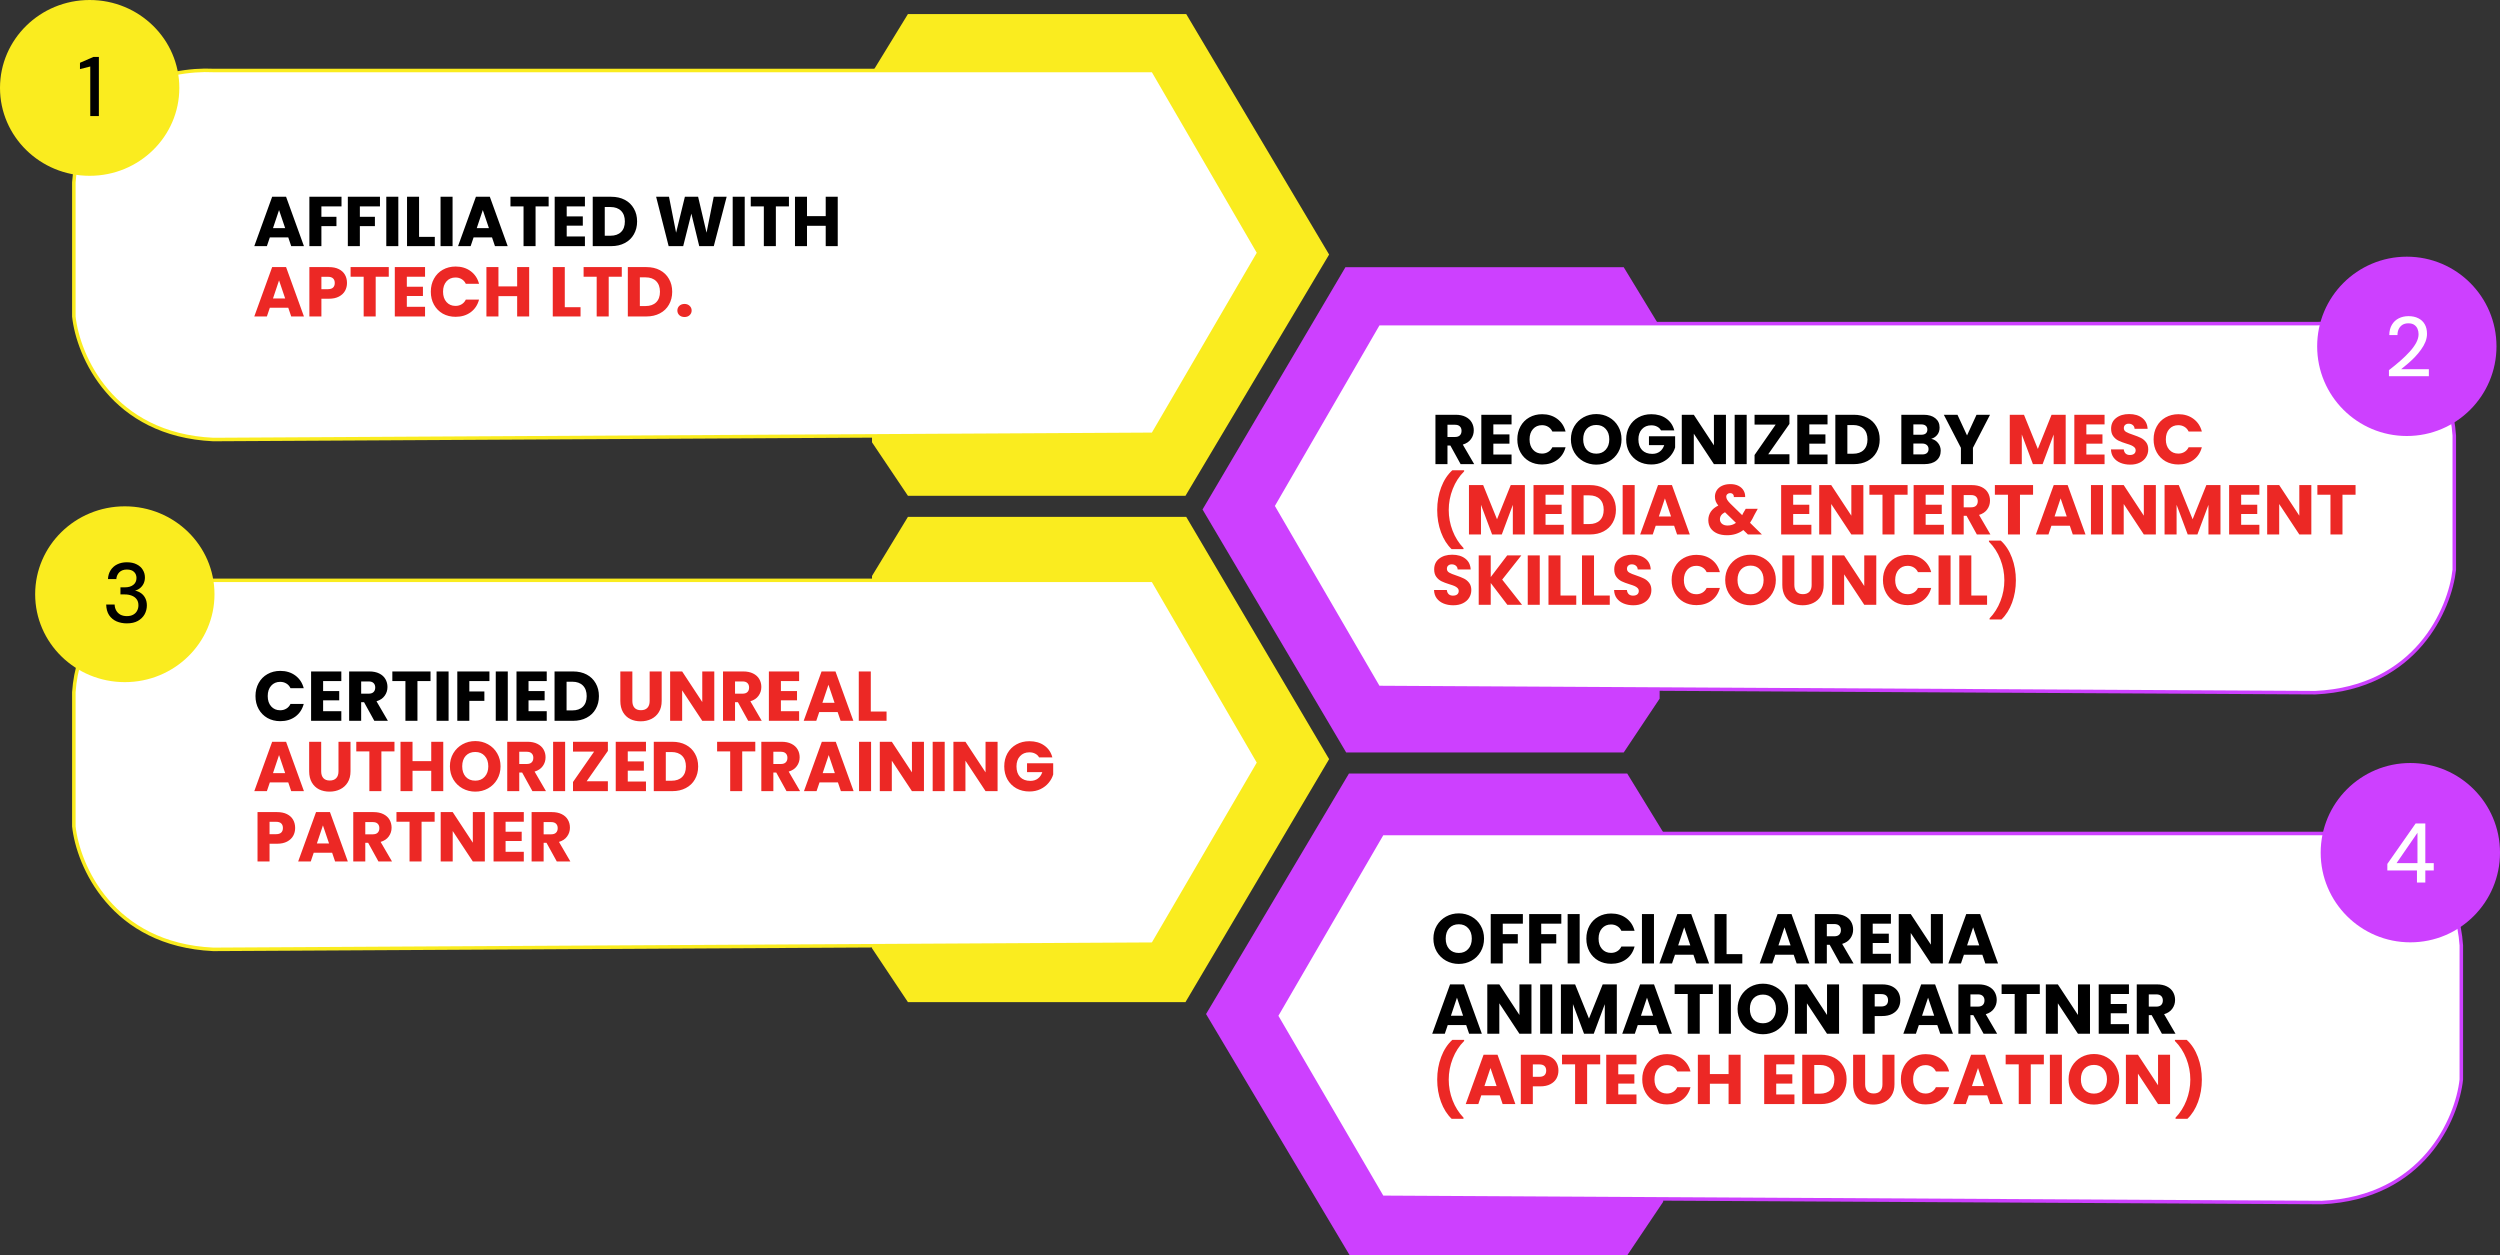
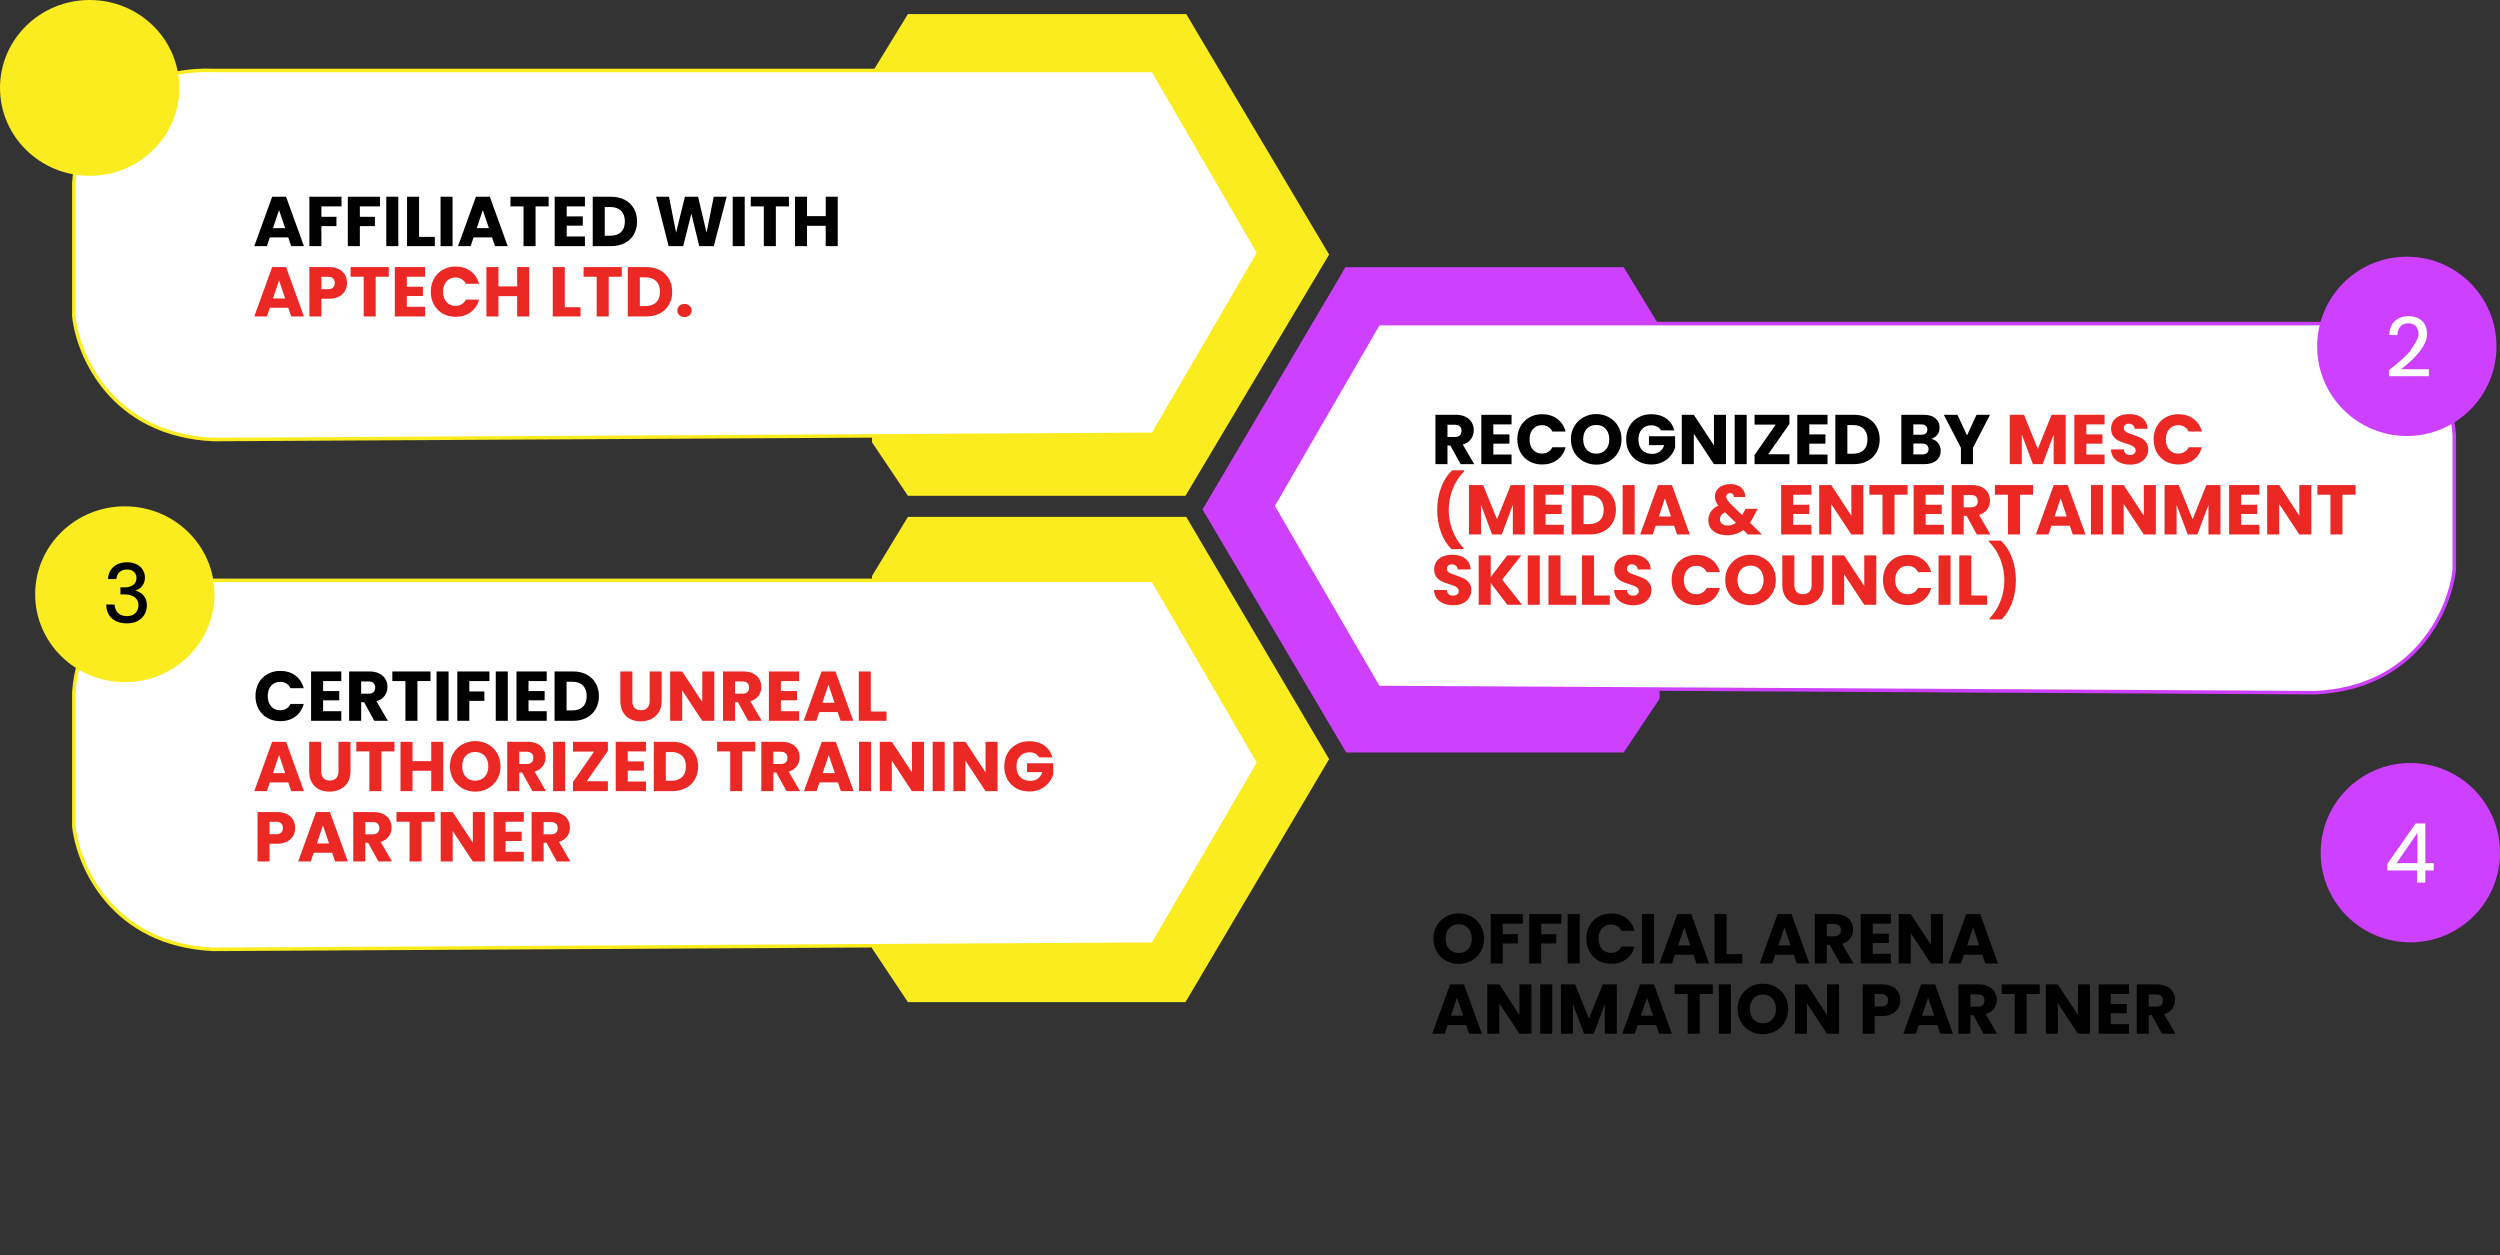
<svg xmlns="http://www.w3.org/2000/svg" width="711" height="357" viewBox="0 0 711 357" fill="none">
  <rect x="0" y="0" width="711" height="357" fill="#333333" stroke="none" />
  <path d="M461.787 76L472 92.798V198.69L461.787 214H382.851L342 144.894L382.638 76H461.787Z" fill="#CD40FF" />
  <path d="M392.026 92.047L362 143.891L392.026 195.525L658.458 197C687.216 195.651 696.802 173.115 698 162.016V123.87C696.139 96.894 670.863 91.415 658.458 92.047H392.026Z" fill="white" stroke="#CD40FF" />
  <circle cx="684.5" cy="98.5" r="25.5" fill="#CD40FF" />
-   <path d="M462.787 220L473 236.676V341.801L462.787 357H383.851L343 288.394L383.638 220H462.787Z" fill="#CD40FF" />
-   <path d="M393.116 237.047L363 288.891L393.116 340.525L660.34 342C689.184 340.651 698.798 318.115 700 307.016V268.87C698.134 241.894 672.783 236.415 660.34 237.047H393.116Z" fill="white" stroke="#CD40FF" />
  <circle cx="685.5" cy="242.5" r="25.5" fill="#CD40FF" />
  <path d="M258.213 4L248 20.676V125.801L258.213 141H337.149L378 72.394L337.362 4H258.213Z" fill="#FAEC1F" />
  <path d="M327.884 20.047L358 71.891L327.884 123.525L60.66 125C31.816 123.651 22.202 101.115 21 90.016V51.87C22.866 24.894 48.217 19.415 60.66 20.047H327.884Z" fill="white" stroke="#FAEC1F" />
  <ellipse cx="25.5" cy="25" rx="25.5" ry="25" transform="matrix(-1 0 0 1 51 0)" fill="#FAEC1F" />
  <path d="M258.213 147L248 163.798V269.69L258.213 285H337.149L378 215.894L337.362 147H258.213Z" fill="#FAEC1F" />
  <path d="M327.884 165.047L358 216.891L327.884 268.525L60.66 270C31.816 268.651 22.202 246.115 21 235.016V196.87C22.866 169.894 48.217 164.415 60.66 165.047H327.884Z" fill="white" stroke="#FAEC1F" />
  <ellipse cx="25.5" cy="25" rx="25.5" ry="25" transform="matrix(-1 0 0 1 61 144)" fill="#FAEC1F" />
-   <path d="M25.672 33V18.912L22.744 19.656V17.856L26.56 16.2H28.12V33H25.672Z" fill="black" />
  <path d="M36.08 177.288C35.008 177.288 34.024 177.096 33.128 176.712C32.248 176.312 31.544 175.72 31.016 174.936C30.504 174.136 30.232 173.136 30.2 171.936H32.6C32.616 172.544 32.76 173.096 33.032 173.592C33.304 174.088 33.696 174.488 34.208 174.792C34.736 175.08 35.36 175.224 36.08 175.224C36.8 175.224 37.4 175.088 37.88 174.816C38.376 174.544 38.744 174.176 38.984 173.712C39.24 173.248 39.368 172.728 39.368 172.152C39.368 171.432 39.192 170.848 38.84 170.4C38.504 169.952 38.04 169.616 37.448 169.392C36.872 169.168 36.224 169.056 35.504 169.056H34.256V167.04H35.504C36.512 167.04 37.312 166.808 37.904 166.344C38.512 165.88 38.816 165.224 38.816 164.376C38.816 163.672 38.584 163.096 38.12 162.648C37.656 162.2 36.976 161.976 36.08 161.976C35.184 161.976 34.472 162.232 33.944 162.744C33.432 163.256 33.144 163.904 33.08 164.688H30.704C30.752 163.744 31 162.912 31.448 162.192C31.912 161.456 32.536 160.896 33.32 160.512C34.12 160.112 35.04 159.912 36.08 159.912C37.2 159.912 38.136 160.112 38.888 160.512C39.656 160.896 40.232 161.416 40.616 162.072C41.016 162.728 41.216 163.448 41.216 164.232C41.216 164.824 41.104 165.376 40.88 165.888C40.656 166.384 40.336 166.816 39.92 167.184C39.504 167.552 39 167.816 38.408 167.976C39.048 168.104 39.624 168.352 40.136 168.72C40.648 169.088 41.048 169.568 41.336 170.16C41.624 170.736 41.768 171.408 41.768 172.176C41.768 173.088 41.552 173.936 41.12 174.72C40.688 175.488 40.048 176.112 39.2 176.592C38.368 177.056 37.328 177.288 36.08 177.288Z" fill="black" />
-   <path d="M679.416 107V105.272C680.536 104.408 681.6 103.536 682.608 102.656C683.616 101.776 684.512 100.904 685.296 100.04C686.096 99.16 686.72 98.304 687.168 97.472C687.616 96.624 687.84 95.816 687.84 95.048C687.84 94.504 687.744 94 687.552 93.536C687.36 93.072 687.056 92.696 686.64 92.408C686.224 92.104 685.656 91.952 684.936 91.952C684.248 91.952 683.672 92.104 683.208 92.408C682.76 92.712 682.416 93.12 682.176 93.632C681.952 94.128 681.84 94.68 681.84 95.288H679.512C679.528 94.136 679.776 93.16 680.256 92.36C680.736 91.56 681.384 90.952 682.2 90.536C683.032 90.12 683.96 89.912 684.984 89.912C686.056 89.912 686.984 90.112 687.768 90.512C688.552 90.896 689.16 91.464 689.592 92.216C690.024 92.952 690.24 93.856 690.24 94.928C690.24 95.696 690.088 96.464 689.784 97.232C689.48 97.984 689.064 98.72 688.536 99.44C688.024 100.16 687.448 100.856 686.808 101.528C686.168 102.184 685.504 102.808 684.816 103.4C684.144 103.992 683.496 104.528 682.872 105.008H690.768V107H679.416Z" fill="white" />
+   <path d="M679.416 107V105.272C680.536 104.408 681.6 103.536 682.608 102.656C683.616 101.776 684.512 100.904 685.296 100.04C687.616 96.624 687.84 95.816 687.84 95.048C687.84 94.504 687.744 94 687.552 93.536C687.36 93.072 687.056 92.696 686.64 92.408C686.224 92.104 685.656 91.952 684.936 91.952C684.248 91.952 683.672 92.104 683.208 92.408C682.76 92.712 682.416 93.12 682.176 93.632C681.952 94.128 681.84 94.68 681.84 95.288H679.512C679.528 94.136 679.776 93.16 680.256 92.36C680.736 91.56 681.384 90.952 682.2 90.536C683.032 90.12 683.96 89.912 684.984 89.912C686.056 89.912 686.984 90.112 687.768 90.512C688.552 90.896 689.16 91.464 689.592 92.216C690.024 92.952 690.24 93.856 690.24 94.928C690.24 95.696 690.088 96.464 689.784 97.232C689.48 97.984 689.064 98.72 688.536 99.44C688.024 100.16 687.448 100.856 686.808 101.528C686.168 102.184 685.504 102.808 684.816 103.4C684.144 103.992 683.496 104.528 682.872 105.008H690.768V107H679.416Z" fill="white" />
  <path d="M687.384 251V247.568H678.96V245.696L687 234.2H689.76V245.48H692.16V247.568H689.76V251H687.384ZM681.576 245.48H687.528V236.84L681.576 245.48Z" fill="white" />
  <path d="M81.98 67.52H76.74L75.9 70H72.32L77.4 55.96H81.36L86.44 70H82.82L81.98 67.52ZM81.1 64.88L79.36 59.74L77.64 64.88H81.1ZM97.126 55.96V58.7H91.406V61.66H95.686V64.32H91.406V70H87.986V55.96H97.126ZM108.064 55.96V58.7H102.344V61.66H106.624V64.32H102.344V70H98.924V55.96H108.064ZM113.281 55.96V70H109.861V55.96H113.281ZM119.18 67.36H123.66V70H115.76V55.96H119.18V67.36ZM128.711 55.96V70H125.291V55.96H128.711ZM139.929 67.52H134.689L133.849 70H130.269L135.349 55.96H139.309L144.389 70H140.769L139.929 67.52ZM139.049 64.88L137.309 59.74L135.589 64.88H139.049ZM156.035 55.96V58.7H152.315V70H148.895V58.7H145.175V55.96H156.035ZM161.172 58.7V61.54H165.752V64.18H161.172V67.26H166.352V70H157.752V55.96H166.352V58.7H161.172ZM173.832 55.96C175.312 55.96 176.605 56.253 177.712 56.84C178.819 57.427 179.672 58.253 180.272 59.32C180.885 60.373 181.192 61.593 181.192 62.98C181.192 64.353 180.885 65.573 180.272 66.64C179.672 67.707 178.812 68.533 177.692 69.12C176.585 69.707 175.299 70 173.832 70H168.572V55.96H173.832ZM173.612 67.04C174.905 67.04 175.912 66.687 176.632 65.98C177.352 65.273 177.712 64.273 177.712 62.98C177.712 61.687 177.352 60.68 176.632 59.96C175.912 59.24 174.905 58.88 173.612 58.88H171.992V67.04H173.612ZM206.662 55.96L203.002 70H198.862L196.622 60.76L194.302 70H190.162L186.602 55.96H190.262L192.282 66.18L194.782 55.96H198.542L200.942 66.18L202.982 55.96H206.662ZM211.797 55.96V70H208.377V55.96H211.797ZM224.375 55.96V58.7H220.655V70H217.235V58.7H213.515V55.96H224.375ZM238.252 55.96V70H234.832V64.22H229.512V70H226.092V55.96H229.512V61.46H234.832V55.96H238.252Z" fill="black" />
  <path d="M81.98 87.52H76.74L75.9 90H72.32L77.4 75.96H81.36L86.44 90H82.82L81.98 87.52ZM81.1 84.88L79.36 79.74L77.64 84.88H81.1ZM98.686 80.48C98.686 81.293 98.499 82.04 98.126 82.72C97.753 83.387 97.179 83.927 96.406 84.34C95.633 84.753 94.673 84.96 93.526 84.96H91.406V90H87.986V75.96H93.526C94.646 75.96 95.593 76.153 96.366 76.54C97.139 76.927 97.719 77.46 98.106 78.14C98.493 78.82 98.686 79.6 98.686 80.48ZM93.266 82.24C93.919 82.24 94.406 82.087 94.726 81.78C95.046 81.473 95.206 81.04 95.206 80.48C95.206 79.92 95.046 79.487 94.726 79.18C94.406 78.873 93.919 78.72 93.266 78.72H91.406V82.24H93.266ZM110.567 75.96V78.7H106.847V90H103.427V78.7H99.707V75.96H110.567ZM115.703 78.7V81.54H120.283V84.18H115.703V87.26H120.883V90H112.283V75.96H120.883V78.7H115.703ZM122.523 82.96C122.523 81.573 122.823 80.34 123.423 79.26C124.023 78.167 124.857 77.32 125.923 76.72C127.003 76.107 128.223 75.8 129.583 75.8C131.25 75.8 132.677 76.24 133.863 77.12C135.05 78 135.843 79.2 136.243 80.72H132.483C132.203 80.133 131.803 79.687 131.283 79.38C130.777 79.073 130.197 78.92 129.543 78.92C128.49 78.92 127.637 79.287 126.983 80.02C126.33 80.753 126.003 81.733 126.003 82.96C126.003 84.187 126.33 85.167 126.983 85.9C127.637 86.633 128.49 87 129.543 87C130.197 87 130.777 86.847 131.283 86.54C131.803 86.233 132.203 85.787 132.483 85.2H136.243C135.843 86.72 135.05 87.92 133.863 88.8C132.677 89.667 131.25 90.1 129.583 90.1C128.223 90.1 127.003 89.8 125.923 89.2C124.857 88.587 124.023 87.74 123.423 86.66C122.823 85.58 122.523 84.347 122.523 82.96ZM150.498 75.96V90H147.078V84.22H141.758V90H138.338V75.96H141.758V81.46H147.078V75.96H150.498ZM160.625 87.36H165.105V90H157.205V75.96H160.625V87.36ZM176.836 75.96V78.7H173.116V90H169.696V78.7H165.976V75.96H176.836ZM183.813 75.96C185.293 75.96 186.586 76.253 187.693 76.84C188.799 77.427 189.653 78.253 190.253 79.32C190.866 80.373 191.173 81.593 191.173 82.98C191.173 84.353 190.866 85.573 190.253 86.64C189.653 87.707 188.793 88.533 187.673 89.12C186.566 89.707 185.279 90 183.813 90H178.553V75.96H183.813ZM183.593 87.04C184.886 87.04 185.893 86.687 186.613 85.98C187.333 85.273 187.693 84.273 187.693 82.98C187.693 81.687 187.333 80.68 186.613 79.96C185.893 79.24 184.886 78.88 183.593 78.88H181.973V87.04H183.593ZM194.684 90.16C194.084 90.16 193.59 89.987 193.204 89.64C192.83 89.28 192.644 88.84 192.644 88.32C192.644 87.787 192.83 87.34 193.204 86.98C193.59 86.62 194.084 86.44 194.684 86.44C195.27 86.44 195.75 86.62 196.124 86.98C196.51 87.34 196.704 87.787 196.704 88.32C196.704 88.84 196.51 89.28 196.124 89.64C195.75 89.987 195.27 90.16 194.684 90.16Z" fill="#EC2825" />
  <path d="M415.4 132L412.48 126.7H411.66V132H408.24V117.96H413.98C415.087 117.96 416.027 118.153 416.8 118.54C417.587 118.927 418.173 119.46 418.56 120.14C418.947 120.807 419.14 121.553 419.14 122.38C419.14 123.313 418.873 124.147 418.34 124.88C417.82 125.613 417.047 126.133 416.02 126.44L419.26 132H415.4ZM411.66 124.28H413.78C414.407 124.28 414.873 124.127 415.18 123.82C415.5 123.513 415.66 123.08 415.66 122.52C415.66 121.987 415.5 121.567 415.18 121.26C414.873 120.953 414.407 120.8 413.78 120.8H411.66V124.28ZM424.707 120.7V123.54H429.287V126.18H424.707V129.26H429.887V132H421.287V117.96H429.887V120.7H424.707ZM431.527 124.96C431.527 123.573 431.827 122.34 432.427 121.26C433.027 120.167 433.861 119.32 434.927 118.72C436.007 118.107 437.227 117.8 438.587 117.8C440.254 117.8 441.681 118.24 442.867 119.12C444.054 120 444.847 121.2 445.247 122.72H441.487C441.207 122.133 440.807 121.687 440.287 121.38C439.781 121.073 439.201 120.92 438.547 120.92C437.494 120.92 436.641 121.287 435.987 122.02C435.334 122.753 435.007 123.733 435.007 124.96C435.007 126.187 435.334 127.167 435.987 127.9C436.641 128.633 437.494 129 438.547 129C439.201 129 439.781 128.847 440.287 128.54C440.807 128.233 441.207 127.787 441.487 127.2H445.247C444.847 128.72 444.054 129.92 442.867 130.8C441.681 131.667 440.254 132.1 438.587 132.1C437.227 132.1 436.007 131.8 434.927 131.2C433.861 130.587 433.027 129.74 432.427 128.66C431.827 127.58 431.527 126.347 431.527 124.96ZM453.982 132.14C452.662 132.14 451.448 131.833 450.342 131.22C449.248 130.607 448.375 129.753 447.722 128.66C447.082 127.553 446.762 126.313 446.762 124.94C446.762 123.567 447.082 122.333 447.722 121.24C448.375 120.147 449.248 119.293 450.342 118.68C451.448 118.067 452.662 117.76 453.982 117.76C455.302 117.76 456.508 118.067 457.602 118.68C458.708 119.293 459.575 120.147 460.202 121.24C460.842 122.333 461.162 123.567 461.162 124.94C461.162 126.313 460.842 127.553 460.202 128.66C459.562 129.753 458.695 130.607 457.602 131.22C456.508 131.833 455.302 132.14 453.982 132.14ZM453.982 129.02C455.102 129.02 455.995 128.647 456.662 127.9C457.342 127.153 457.682 126.167 457.682 124.94C457.682 123.7 457.342 122.713 456.662 121.98C455.995 121.233 455.102 120.86 453.982 120.86C452.848 120.86 451.942 121.227 451.262 121.96C450.595 122.693 450.262 123.687 450.262 124.94C450.262 126.18 450.595 127.173 451.262 127.92C451.942 128.653 452.848 129.02 453.982 129.02ZM472.384 122.4C472.131 121.933 471.764 121.58 471.284 121.34C470.818 121.087 470.264 120.96 469.624 120.96C468.518 120.96 467.631 121.327 466.964 122.06C466.298 122.78 465.964 123.747 465.964 124.96C465.964 126.253 466.311 127.267 467.004 128C467.711 128.72 468.678 129.08 469.904 129.08C470.744 129.08 471.451 128.867 472.024 128.44C472.611 128.013 473.038 127.4 473.304 126.6H468.964V124.08H476.404V127.26C476.151 128.113 475.718 128.907 475.104 129.64C474.504 130.373 473.738 130.967 472.804 131.42C471.871 131.873 470.818 132.1 469.644 132.1C468.258 132.1 467.018 131.8 465.924 131.2C464.844 130.587 463.998 129.74 463.384 128.66C462.784 127.58 462.484 126.347 462.484 124.96C462.484 123.573 462.784 122.34 463.384 121.26C463.998 120.167 464.844 119.32 465.924 118.72C467.004 118.107 468.238 117.8 469.624 117.8C471.304 117.8 472.718 118.207 473.864 119.02C475.024 119.833 475.791 120.96 476.164 122.4H472.384ZM490.859 132H487.439L481.719 123.34V132H478.299V117.96H481.719L487.439 126.66V117.96H490.859V132ZM496.758 117.96V132H493.338V117.96H496.758ZM502.876 129.2H508.916V132H498.996V129.4L504.996 120.76H498.996V117.96H508.916V120.56L502.876 129.2ZM514.57 120.7V123.54H519.15V126.18H514.57V129.26H519.75V132H511.15V117.96H519.75V120.7H514.57ZM527.23 117.96C528.71 117.96 530.004 118.253 531.11 118.84C532.217 119.427 533.07 120.253 533.67 121.32C534.284 122.373 534.59 123.593 534.59 124.98C534.59 126.353 534.284 127.573 533.67 128.64C533.07 129.707 532.21 130.533 531.09 131.12C529.984 131.707 528.697 132 527.23 132H521.97V117.96H527.23ZM527.01 129.04C528.304 129.04 529.31 128.687 530.03 127.98C530.75 127.273 531.11 126.273 531.11 124.98C531.11 123.687 530.75 122.68 530.03 121.96C529.31 121.24 528.304 120.88 527.01 120.88H525.39V129.04H527.01ZM549.24 124.8C550.053 124.973 550.707 125.38 551.2 126.02C551.693 126.647 551.94 127.367 551.94 128.18C551.94 129.353 551.527 130.287 550.7 130.98C549.887 131.66 548.747 132 547.28 132H540.74V117.96H547.06C548.487 117.96 549.6 118.287 550.4 118.94C551.213 119.593 551.62 120.48 551.62 121.6C551.62 122.427 551.4 123.113 550.96 123.66C550.533 124.207 549.96 124.587 549.24 124.8ZM544.16 123.64H546.4C546.96 123.64 547.387 123.52 547.68 123.28C547.987 123.027 548.14 122.66 548.14 122.18C548.14 121.7 547.987 121.333 547.68 121.08C547.387 120.827 546.96 120.7 546.4 120.7H544.16V123.64ZM546.68 129.24C547.253 129.24 547.693 129.113 548 128.86C548.32 128.593 548.48 128.213 548.48 127.72C548.48 127.227 548.313 126.84 547.98 126.56C547.66 126.28 547.213 126.14 546.64 126.14H544.16V129.24H546.68ZM565.964 117.96L561.104 127.36V132H557.684V127.36L552.824 117.96H556.704L559.424 123.84L562.124 117.96H565.964Z" fill="black" />
  <path d="M587.48 117.96V132H584.06V123.58L580.92 132H578.16L575 123.56V132H571.58V117.96H575.62L579.56 127.68L583.46 117.96H587.48ZM593.359 120.7V123.54H597.939V126.18H593.359V129.26H598.539V132H589.939V117.96H598.539V120.7H593.359ZM605.84 132.14C604.813 132.14 603.893 131.973 603.08 131.64C602.266 131.307 601.613 130.813 601.12 130.16C600.64 129.507 600.386 128.72 600.36 127.8H604C604.053 128.32 604.233 128.72 604.54 129C604.846 129.267 605.246 129.4 605.74 129.4C606.246 129.4 606.646 129.287 606.94 129.06C607.233 128.82 607.38 128.493 607.38 128.08C607.38 127.733 607.26 127.447 607.02 127.22C606.793 126.993 606.506 126.807 606.16 126.66C605.826 126.513 605.346 126.347 604.72 126.16C603.813 125.88 603.073 125.6 602.5 125.32C601.926 125.04 601.433 124.627 601.02 124.08C600.606 123.533 600.4 122.82 600.4 121.94C600.4 120.633 600.873 119.613 601.82 118.88C602.766 118.133 604 117.76 605.52 117.76C607.066 117.76 608.313 118.133 609.26 118.88C610.206 119.613 610.713 120.64 610.78 121.96H607.08C607.053 121.507 606.886 121.153 606.58 120.9C606.273 120.633 605.88 120.5 605.4 120.5C604.986 120.5 604.653 120.613 604.4 120.84C604.146 121.053 604.02 121.367 604.02 121.78C604.02 122.233 604.233 122.587 604.66 122.84C605.086 123.093 605.753 123.367 606.66 123.66C607.566 123.967 608.3 124.26 608.86 124.54C609.433 124.82 609.926 125.227 610.34 125.76C610.753 126.293 610.96 126.98 610.96 127.82C610.96 128.62 610.753 129.347 610.34 130C609.94 130.653 609.353 131.173 608.58 131.56C607.806 131.947 606.893 132.14 605.84 132.14ZM612.484 124.96C612.484 123.573 612.784 122.34 613.384 121.26C613.984 120.167 614.818 119.32 615.884 118.72C616.964 118.107 618.184 117.8 619.544 117.8C621.211 117.8 622.638 118.24 623.824 119.12C625.011 120 625.804 121.2 626.204 122.72H622.444C622.164 122.133 621.764 121.687 621.244 121.38C620.738 121.073 620.158 120.92 619.504 120.92C618.451 120.92 617.598 121.287 616.944 122.02C616.291 122.753 615.964 123.733 615.964 124.96C615.964 126.187 616.291 127.167 616.944 127.9C617.598 128.633 618.451 129 619.504 129C620.158 129 620.738 128.847 621.244 128.54C621.764 128.233 622.164 127.787 622.444 127.2H626.204C625.804 128.72 625.011 129.92 623.824 130.8C622.638 131.667 621.211 132.1 619.544 132.1C618.184 132.1 616.964 131.8 615.884 131.2C614.818 130.587 613.984 129.74 613.384 128.66C612.784 127.58 612.484 126.347 612.484 124.96ZM412.84 156.18C411.547 154.94 410.54 153.34 409.82 151.38C409.1 149.42 408.74 147.307 408.74 145.04C408.74 142.747 409.113 140.607 409.86 138.62C410.607 136.62 411.667 134.993 413.04 133.74H416.4V134.06C415 135.447 413.92 137.113 413.16 139.06C412.4 140.993 412.02 142.987 412.02 145.04C412.02 147.08 412.387 149.047 413.12 150.94C413.853 152.833 414.887 154.473 416.22 155.86V156.18H412.84ZM433.671 137.96V152H430.251V143.58L427.111 152H424.351L421.191 143.56V152H417.771V137.96H421.811L425.751 147.68L429.651 137.96H433.671ZM439.551 140.7V143.54H444.131V146.18H439.551V149.26H444.731V152H436.131V137.96H444.731V140.7H439.551ZM452.211 137.96C453.691 137.96 454.984 138.253 456.091 138.84C457.198 139.427 458.051 140.253 458.651 141.32C459.264 142.373 459.571 143.593 459.571 144.98C459.571 146.353 459.264 147.573 458.651 148.64C458.051 149.707 457.191 150.533 456.071 151.12C454.964 151.707 453.678 152 452.211 152H446.951V137.96H452.211ZM451.991 149.04C453.284 149.04 454.291 148.687 455.011 147.98C455.731 147.273 456.091 146.273 456.091 144.98C456.091 143.687 455.731 142.68 455.011 141.96C454.291 141.24 453.284 140.88 451.991 140.88H450.371V149.04H451.991ZM464.902 137.96V152H461.482V137.96H464.902ZM476.121 149.52H470.881L470.041 152H466.461L471.541 137.96H475.501L480.581 152H476.961L476.121 149.52ZM475.241 146.88L473.501 141.74L471.781 146.88H475.241ZM497.105 152L495.805 150.74C494.512 151.727 492.965 152.22 491.165 152.22C490.085 152.22 489.145 152.047 488.345 151.7C487.545 151.34 486.925 150.84 486.485 150.2C486.058 149.547 485.845 148.787 485.845 147.92C485.845 147.04 486.078 146.247 486.545 145.54C487.025 144.82 487.738 144.233 488.685 143.78C488.338 143.353 488.092 142.947 487.945 142.56C487.798 142.16 487.725 141.727 487.725 141.26C487.725 140.593 487.898 139.987 488.245 139.44C488.592 138.893 489.092 138.467 489.745 138.16C490.412 137.84 491.198 137.68 492.105 137.68C493.025 137.68 493.805 137.847 494.445 138.18C495.085 138.513 495.565 138.96 495.885 139.52C496.205 140.08 496.352 140.693 496.325 141.36H493.105C493.118 141 493.025 140.727 492.825 140.54C492.638 140.34 492.385 140.24 492.065 140.24C491.745 140.24 491.478 140.333 491.265 140.52C491.052 140.707 490.945 140.947 490.945 141.24C490.945 141.52 491.032 141.813 491.205 142.12C491.392 142.427 491.678 142.78 492.065 143.18L495.485 146.52C495.512 146.453 495.545 146.373 495.585 146.28C495.638 146.187 495.692 146.08 495.745 145.96L496.485 144.7H499.905L498.945 146.44C498.585 147.227 498.172 147.973 497.705 148.68L501.085 152H497.105ZM491.325 149.46C492.218 149.46 493.012 149.207 493.705 148.7L490.585 145.68C489.625 146.173 489.145 146.84 489.145 147.68C489.145 148.187 489.338 148.613 489.725 148.96C490.125 149.293 490.658 149.46 491.325 149.46ZM509.98 140.7V143.54H514.56V146.18H509.98V149.26H515.16V152H506.56V137.96H515.16V140.7H509.98ZM529.941 152H526.521L520.801 143.34V152H517.381V137.96H520.801L526.521 146.66V137.96H529.941V152ZM542.52 137.96V140.7H538.8V152H535.38V140.7H531.66V137.96H542.52ZM547.656 140.7V143.54H552.236V146.18H547.656V149.26H552.836V152H544.236V137.96H552.836V140.7H547.656ZM562.216 152L559.296 146.7H558.476V152H555.056V137.96H560.796C561.903 137.96 562.843 138.153 563.616 138.54C564.403 138.927 564.99 139.46 565.376 140.14C565.763 140.807 565.956 141.553 565.956 142.38C565.956 143.313 565.69 144.147 565.156 144.88C564.636 145.613 563.863 146.133 562.836 146.44L566.076 152H562.216ZM558.476 144.28H560.596C561.223 144.28 561.69 144.127 561.996 143.82C562.316 143.513 562.476 143.08 562.476 142.52C562.476 141.987 562.316 141.567 561.996 141.26C561.69 140.953 561.223 140.8 560.596 140.8H558.476V144.28ZM578.203 137.96V140.7H574.483V152H571.063V140.7H567.343V137.96H578.203ZM588.66 149.52H583.42L582.58 152H579L584.08 137.96H588.04L593.12 152H589.5L588.66 149.52ZM587.78 146.88L586.04 141.74L584.32 146.88H587.78ZM598.086 137.96V152H594.666V137.96H598.086ZM613.124 152H609.704L603.984 143.34V152H600.564V137.96H603.984L609.704 146.66V137.96H613.124V152ZM631.503 137.96V152H628.083V143.58L624.943 152H622.183L619.023 143.56V152H615.603V137.96H619.643L623.583 147.68L627.483 137.96H631.503ZM637.383 140.7V143.54H641.963V146.18H637.383V149.26H642.563V152H633.963V137.96H642.563V140.7H637.383ZM657.343 152H653.923L648.203 143.34V152H644.783V137.96H648.203L653.923 146.66V137.96H657.343V152ZM669.922 137.96V140.7H666.202V152H662.782V140.7H659.062V137.96H669.922ZM413.32 172.14C412.293 172.14 411.373 171.973 410.56 171.64C409.747 171.307 409.093 170.813 408.6 170.16C408.12 169.507 407.867 168.72 407.84 167.8H411.48C411.533 168.32 411.713 168.72 412.02 169C412.327 169.267 412.727 169.4 413.22 169.4C413.727 169.4 414.127 169.287 414.42 169.06C414.713 168.82 414.86 168.493 414.86 168.08C414.86 167.733 414.74 167.447 414.5 167.22C414.273 166.993 413.987 166.807 413.64 166.66C413.307 166.513 412.827 166.347 412.2 166.16C411.293 165.88 410.553 165.6 409.98 165.32C409.407 165.04 408.913 164.627 408.5 164.08C408.087 163.533 407.88 162.82 407.88 161.94C407.88 160.633 408.353 159.613 409.3 158.88C410.247 158.133 411.48 157.76 413 157.76C414.547 157.76 415.793 158.133 416.74 158.88C417.687 159.613 418.193 160.64 418.26 161.96H414.56C414.533 161.507 414.367 161.153 414.06 160.9C413.753 160.633 413.36 160.5 412.88 160.5C412.467 160.5 412.133 160.613 411.88 160.84C411.627 161.053 411.5 161.367 411.5 161.78C411.5 162.233 411.713 162.587 412.14 162.84C412.567 163.093 413.233 163.367 414.14 163.66C415.047 163.967 415.78 164.26 416.34 164.54C416.913 164.82 417.407 165.227 417.82 165.76C418.233 166.293 418.44 166.98 418.44 167.82C418.44 168.62 418.233 169.347 417.82 170C417.42 170.653 416.833 171.173 416.06 171.56C415.287 171.947 414.373 172.14 413.32 172.14ZM428.685 172L423.965 165.8V172H420.545V157.96H423.965V164.12L428.645 157.96H432.665L427.225 164.84L432.865 172H428.685ZM437.91 157.96V172H434.49V157.96H437.91ZM443.808 169.36H448.288V172H440.388V157.96H443.808V169.36ZM453.34 169.36H457.82V172H449.92V157.96H453.34V169.36ZM464.531 172.14C463.504 172.14 462.584 171.973 461.771 171.64C460.958 171.307 460.304 170.813 459.811 170.16C459.331 169.507 459.078 168.72 459.051 167.8H462.691C462.744 168.32 462.924 168.72 463.231 169C463.538 169.267 463.938 169.4 464.431 169.4C464.938 169.4 465.338 169.287 465.631 169.06C465.924 168.82 466.071 168.493 466.071 168.08C466.071 167.733 465.951 167.447 465.711 167.22C465.484 166.993 465.198 166.807 464.851 166.66C464.518 166.513 464.038 166.347 463.411 166.16C462.504 165.88 461.764 165.6 461.191 165.32C460.618 165.04 460.124 164.627 459.711 164.08C459.298 163.533 459.091 162.82 459.091 161.94C459.091 160.633 459.564 159.613 460.511 158.88C461.458 158.133 462.691 157.76 464.211 157.76C465.758 157.76 467.004 158.133 467.951 158.88C468.898 159.613 469.404 160.64 469.471 161.96H465.771C465.744 161.507 465.578 161.153 465.271 160.9C464.964 160.633 464.571 160.5 464.091 160.5C463.678 160.5 463.344 160.613 463.091 160.84C462.838 161.053 462.711 161.367 462.711 161.78C462.711 162.233 462.924 162.587 463.351 162.84C463.778 163.093 464.444 163.367 465.351 163.66C466.258 163.967 466.991 164.26 467.551 164.54C468.124 164.82 468.618 165.227 469.031 165.76C469.444 166.293 469.651 166.98 469.651 167.82C469.651 168.62 469.444 169.347 469.031 170C468.631 170.653 468.044 171.173 467.271 171.56C466.498 171.947 465.584 172.14 464.531 172.14ZM475.414 164.96C475.414 163.573 475.714 162.34 476.314 161.26C476.914 160.167 477.747 159.32 478.814 158.72C479.894 158.107 481.114 157.8 482.474 157.8C484.141 157.8 485.567 158.24 486.754 159.12C487.941 160 488.734 161.2 489.134 162.72H485.374C485.094 162.133 484.694 161.687 484.174 161.38C483.667 161.073 483.087 160.92 482.434 160.92C481.381 160.92 480.527 161.287 479.874 162.02C479.221 162.753 478.894 163.733 478.894 164.96C478.894 166.187 479.221 167.167 479.874 167.9C480.527 168.633 481.381 169 482.434 169C483.087 169 483.667 168.847 484.174 168.54C484.694 168.233 485.094 167.787 485.374 167.2H489.134C488.734 168.72 487.941 169.92 486.754 170.8C485.567 171.667 484.141 172.1 482.474 172.1C481.114 172.1 479.894 171.8 478.814 171.2C477.747 170.587 476.914 169.74 476.314 168.66C475.714 167.58 475.414 166.347 475.414 164.96ZM497.868 172.14C496.548 172.14 495.335 171.833 494.228 171.22C493.135 170.607 492.262 169.753 491.608 168.66C490.968 167.553 490.648 166.313 490.648 164.94C490.648 163.567 490.968 162.333 491.608 161.24C492.262 160.147 493.135 159.293 494.228 158.68C495.335 158.067 496.548 157.76 497.868 157.76C499.188 157.76 500.395 158.067 501.488 158.68C502.595 159.293 503.462 160.147 504.088 161.24C504.728 162.333 505.048 163.567 505.048 164.94C505.048 166.313 504.728 167.553 504.088 168.66C503.448 169.753 502.582 170.607 501.488 171.22C500.395 171.833 499.188 172.14 497.868 172.14ZM497.868 169.02C498.988 169.02 499.882 168.647 500.548 167.9C501.228 167.153 501.568 166.167 501.568 164.94C501.568 163.7 501.228 162.713 500.548 161.98C499.882 161.233 498.988 160.86 497.868 160.86C496.735 160.86 495.828 161.227 495.148 161.96C494.482 162.693 494.148 163.687 494.148 164.94C494.148 166.18 494.482 167.173 495.148 167.92C495.828 168.653 496.735 169.02 497.868 169.02ZM510.311 157.96V166.36C510.311 167.2 510.518 167.847 510.931 168.3C511.344 168.753 511.951 168.98 512.751 168.98C513.551 168.98 514.164 168.753 514.591 168.3C515.018 167.847 515.231 167.2 515.231 166.36V157.96H518.651V166.34C518.651 167.593 518.384 168.653 517.851 169.52C517.318 170.387 516.598 171.04 515.691 171.48C514.798 171.92 513.798 172.14 512.691 172.14C511.584 172.14 510.591 171.927 509.711 171.5C508.844 171.06 508.158 170.407 507.651 169.54C507.144 168.66 506.891 167.593 506.891 166.34V157.96H510.311ZM533.613 172H530.193L524.473 163.34V172H521.053V157.96H524.473L530.193 166.66V157.96H533.613V172ZM535.512 164.96C535.512 163.573 535.812 162.34 536.412 161.26C537.012 160.167 537.845 159.32 538.912 158.72C539.992 158.107 541.212 157.8 542.572 157.8C544.238 157.8 545.665 158.24 546.852 159.12C548.038 160 548.832 161.2 549.232 162.72H545.472C545.192 162.133 544.792 161.687 544.272 161.38C543.765 161.073 543.185 160.92 542.532 160.92C541.478 160.92 540.625 161.287 539.972 162.02C539.318 162.753 538.992 163.733 538.992 164.96C538.992 166.187 539.318 167.167 539.972 167.9C540.625 168.633 541.478 169 542.532 169C543.185 169 543.765 168.847 544.272 168.54C544.792 168.233 545.192 167.787 545.472 167.2H549.232C548.832 168.72 548.038 169.92 546.852 170.8C545.665 171.667 544.238 172.1 542.572 172.1C541.212 172.1 539.992 171.8 538.912 171.2C537.845 170.587 537.012 169.74 536.412 168.66C535.812 167.58 535.512 166.347 535.512 164.96ZM554.746 157.96V172H551.326V157.96H554.746ZM560.644 169.36H565.124V172H557.224V157.96H560.644V169.36ZM565.836 176.18V175.86C567.169 174.473 568.202 172.833 568.936 170.94C569.669 169.047 570.036 167.08 570.036 165.04C570.036 162.987 569.656 160.993 568.896 159.06C568.136 157.113 567.056 155.447 565.656 154.06V153.74H569.016C570.389 154.993 571.449 156.62 572.196 158.62C572.942 160.607 573.316 162.747 573.316 165.04C573.316 167.307 572.956 169.42 572.236 171.38C571.516 173.34 570.509 174.94 569.216 176.18H565.836Z" fill="#EC2825" />
  <path d="M72.66 197.96C72.66 196.573 72.96 195.34 73.56 194.26C74.16 193.167 74.993 192.32 76.06 191.72C77.14 191.107 78.36 190.8 79.72 190.8C81.387 190.8 82.813 191.24 84 192.12C85.187 193 85.98 194.2 86.38 195.72H82.62C82.34 195.133 81.94 194.687 81.42 194.38C80.913 194.073 80.333 193.92 79.68 193.92C78.627 193.92 77.773 194.287 77.12 195.02C76.467 195.753 76.14 196.733 76.14 197.96C76.14 199.187 76.467 200.167 77.12 200.9C77.773 201.633 78.627 202 79.68 202C80.333 202 80.913 201.847 81.42 201.54C81.94 201.233 82.34 200.787 82.62 200.2H86.38C85.98 201.72 85.187 202.92 84 203.8C82.813 204.667 81.387 205.1 79.72 205.1C78.36 205.1 77.14 204.8 76.06 204.2C74.993 203.587 74.16 202.74 73.56 201.66C72.96 200.58 72.66 199.347 72.66 197.96ZM91.894 193.7V196.54H96.474V199.18H91.894V202.26H97.074V205H88.474V190.96H97.074V193.7H91.894ZM106.455 205L103.535 199.7H102.715V205H99.295V190.96H105.035C106.141 190.96 107.081 191.153 107.855 191.54C108.641 191.927 109.228 192.46 109.615 193.14C110.001 193.807 110.195 194.553 110.195 195.38C110.195 196.313 109.928 197.147 109.395 197.88C108.875 198.613 108.101 199.133 107.075 199.44L110.315 205H106.455ZM102.715 197.28H104.835C105.461 197.28 105.928 197.127 106.235 196.82C106.555 196.513 106.715 196.08 106.715 195.52C106.715 194.987 106.555 194.567 106.235 194.26C105.928 193.953 105.461 193.8 104.835 193.8H102.715V197.28ZM122.442 190.96V193.7H118.722V205H115.302V193.7H111.582V190.96H122.442ZM127.578 190.96V205H124.158V190.96H127.578ZM139.196 190.96V193.7H133.476V196.66H137.756V199.32H133.476V205H130.056V190.96H139.196ZM144.414 190.96V205H140.994V190.96H144.414ZM150.312 193.7V196.54H154.892V199.18H150.312V202.26H155.492V205H146.892V190.96H155.492V193.7H150.312ZM162.973 190.96C164.453 190.96 165.746 191.253 166.853 191.84C167.959 192.427 168.813 193.253 169.413 194.32C170.026 195.373 170.333 196.593 170.333 197.98C170.333 199.353 170.026 200.573 169.413 201.64C168.813 202.707 167.953 203.533 166.833 204.12C165.726 204.707 164.439 205 162.973 205H157.713V190.96H162.973ZM162.753 202.04C164.046 202.04 165.053 201.687 165.773 200.98C166.493 200.273 166.853 199.273 166.853 197.98C166.853 196.687 166.493 195.68 165.773 194.96C165.053 194.24 164.046 193.88 162.753 193.88H161.133V202.04H162.753Z" fill="black" />
  <path d="M179.842 190.96V199.36C179.842 200.2 180.049 200.847 180.462 201.3C180.876 201.753 181.482 201.98 182.282 201.98C183.082 201.98 183.696 201.753 184.122 201.3C184.549 200.847 184.762 200.2 184.762 199.36V190.96H188.182V199.34C188.182 200.593 187.916 201.653 187.382 202.52C186.849 203.387 186.129 204.04 185.222 204.48C184.329 204.92 183.329 205.14 182.222 205.14C181.116 205.14 180.122 204.927 179.242 204.5C178.376 204.06 177.689 203.407 177.182 202.54C176.676 201.66 176.422 200.593 176.422 199.34V190.96H179.842ZM203.144 205H199.724L194.004 196.34V205H190.584V190.96H194.004L199.724 199.66V190.96H203.144V205ZM212.783 205L209.863 199.7H209.043V205H205.623V190.96H211.363C212.469 190.96 213.409 191.153 214.183 191.54C214.969 191.927 215.556 192.46 215.943 193.14C216.329 193.807 216.523 194.553 216.523 195.38C216.523 196.313 216.256 197.147 215.723 197.88C215.203 198.613 214.429 199.133 213.403 199.44L216.643 205H212.783ZM209.043 197.28H211.163C211.789 197.28 212.256 197.127 212.563 196.82C212.883 196.513 213.043 196.08 213.043 195.52C213.043 194.987 212.883 194.567 212.563 194.26C212.256 193.953 211.789 193.8 211.163 193.8H209.043V197.28ZM222.09 193.7V196.54H226.67V199.18H222.09V202.26H227.27V205H218.67V190.96H227.27V193.7H222.09ZM238.23 202.52H232.99L232.15 205H228.57L233.65 190.96H237.61L242.69 205H239.07L238.23 202.52ZM237.35 199.88L235.61 194.74L233.89 199.88H237.35ZM247.656 202.36H252.136V205H244.236V190.96H247.656V202.36ZM81.98 222.52H76.74L75.9 225H72.32L77.4 210.96H81.36L86.44 225H82.82L81.98 222.52ZM81.1 219.88L79.36 214.74L77.64 219.88H81.1ZM91.346 210.96V219.36C91.346 220.2 91.553 220.847 91.966 221.3C92.379 221.753 92.986 221.98 93.786 221.98C94.586 221.98 95.199 221.753 95.626 221.3C96.053 220.847 96.266 220.2 96.266 219.36V210.96H99.686V219.34C99.686 220.593 99.419 221.653 98.886 222.52C98.353 223.387 97.633 224.04 96.726 224.48C95.833 224.92 94.833 225.14 93.726 225.14C92.619 225.14 91.626 224.927 90.746 224.5C89.879 224.06 89.193 223.407 88.686 222.54C88.179 221.66 87.926 220.593 87.926 219.34V210.96H91.346ZM112.188 210.96V213.7H108.468V225H105.048V213.7H101.328V210.96H112.188ZM126.064 210.96V225H122.644V219.22H117.324V225H113.904V210.96H117.324V216.46H122.644V210.96H126.064ZM135.173 225.14C133.853 225.14 132.64 224.833 131.533 224.22C130.44 223.607 129.566 222.753 128.913 221.66C128.273 220.553 127.953 219.313 127.953 217.94C127.953 216.567 128.273 215.333 128.913 214.24C129.566 213.147 130.44 212.293 131.533 211.68C132.64 211.067 133.853 210.76 135.173 210.76C136.493 210.76 137.7 211.067 138.793 211.68C139.9 212.293 140.766 213.147 141.393 214.24C142.033 215.333 142.353 216.567 142.353 217.94C142.353 219.313 142.033 220.553 141.393 221.66C140.753 222.753 139.886 223.607 138.793 224.22C137.7 224.833 136.493 225.14 135.173 225.14ZM135.173 222.02C136.293 222.02 137.186 221.647 137.853 220.9C138.533 220.153 138.873 219.167 138.873 217.94C138.873 216.7 138.533 215.713 137.853 214.98C137.186 214.233 136.293 213.86 135.173 213.86C134.04 213.86 133.133 214.227 132.453 214.96C131.786 215.693 131.453 216.687 131.453 217.94C131.453 219.18 131.786 220.173 132.453 220.92C133.133 221.653 134.04 222.02 135.173 222.02ZM151.416 225L148.496 219.7H147.676V225H144.256V210.96H149.996C151.102 210.96 152.042 211.153 152.816 211.54C153.602 211.927 154.189 212.46 154.576 213.14C154.962 213.807 155.156 214.553 155.156 215.38C155.156 216.313 154.889 217.147 154.356 217.88C153.836 218.613 153.062 219.133 152.036 219.44L155.276 225H151.416ZM147.676 217.28H149.796C150.422 217.28 150.889 217.127 151.196 216.82C151.516 216.513 151.676 216.08 151.676 215.52C151.676 214.987 151.516 214.567 151.196 214.26C150.889 213.953 150.422 213.8 149.796 213.8H147.676V217.28ZM160.723 210.96V225H157.303V210.96H160.723ZM166.841 222.2H172.881V225H162.961V222.4L168.961 213.76H162.961V210.96H172.881V213.56L166.841 222.2ZM178.535 213.7V216.54H183.115V219.18H178.535V222.26H183.715V225H175.115V210.96H183.715V213.7H178.535ZM191.195 210.96C192.675 210.96 193.969 211.253 195.075 211.84C196.182 212.427 197.035 213.253 197.635 214.32C198.249 215.373 198.555 216.593 198.555 217.98C198.555 219.353 198.249 220.573 197.635 221.64C197.035 222.707 196.175 223.533 195.055 224.12C193.949 224.707 192.662 225 191.195 225H185.935V210.96H191.195ZM190.975 222.04C192.269 222.04 193.275 221.687 193.995 220.98C194.715 220.273 195.075 219.273 195.075 217.98C195.075 216.687 194.715 215.68 193.995 214.96C193.275 214.24 192.269 213.88 190.975 213.88H189.355V222.04H190.975ZM214.805 210.96V213.7H211.085V225H207.665V213.7H203.945V210.96H214.805ZM223.681 225L220.761 219.7H219.941V225H216.521V210.96H222.261C223.368 210.96 224.308 211.153 225.081 211.54C225.868 211.927 226.455 212.46 226.841 213.14C227.228 213.807 227.421 214.553 227.421 215.38C227.421 216.313 227.155 217.147 226.621 217.88C226.101 218.613 225.328 219.133 224.301 219.44L227.541 225H223.681ZM219.941 217.28H222.061C222.688 217.28 223.155 217.127 223.461 216.82C223.781 216.513 223.941 216.08 223.941 215.52C223.941 214.987 223.781 214.567 223.461 214.26C223.155 213.953 222.688 213.8 222.061 213.8H219.941V217.28ZM238.308 222.52H233.068L232.228 225H228.648L233.728 210.96H237.688L242.768 225H239.148L238.308 222.52ZM237.428 219.88L235.688 214.74L233.968 219.88H237.428ZM247.734 210.96V225H244.314V210.96H247.734ZM262.773 225H259.353L253.633 216.34V225H250.213V210.96H253.633L259.353 219.66V210.96H262.773V225ZM268.672 210.96V225H265.252V210.96H268.672ZM283.71 225H280.29L274.57 216.34V225H271.15V210.96H274.57L280.29 219.66V210.96H283.71V225ZM295.509 215.4C295.256 214.933 294.889 214.58 294.409 214.34C293.943 214.087 293.389 213.96 292.749 213.96C291.643 213.96 290.756 214.327 290.089 215.06C289.423 215.78 289.089 216.747 289.089 217.96C289.089 219.253 289.436 220.267 290.129 221C290.836 221.72 291.803 222.08 293.029 222.08C293.869 222.08 294.576 221.867 295.149 221.44C295.736 221.013 296.163 220.4 296.429 219.6H292.089V217.08H299.529V220.26C299.276 221.113 298.843 221.907 298.229 222.64C297.629 223.373 296.863 223.967 295.929 224.42C294.996 224.873 293.943 225.1 292.769 225.1C291.383 225.1 290.143 224.8 289.049 224.2C287.969 223.587 287.123 222.74 286.509 221.66C285.909 220.58 285.609 219.347 285.609 217.96C285.609 216.573 285.909 215.34 286.509 214.26C287.123 213.167 287.969 212.32 289.049 211.72C290.129 211.107 291.363 210.8 292.749 210.8C294.429 210.8 295.843 211.207 296.989 212.02C298.149 212.833 298.916 213.96 299.289 215.4H295.509ZM83.94 235.48C83.94 236.293 83.753 237.04 83.38 237.72C83.007 238.387 82.433 238.927 81.66 239.34C80.887 239.753 79.927 239.96 78.78 239.96H76.66V245H73.24V230.96H78.78C79.9 230.96 80.847 231.153 81.62 231.54C82.393 231.927 82.973 232.46 83.36 233.14C83.747 233.82 83.94 234.6 83.94 235.48ZM78.52 237.24C79.173 237.24 79.66 237.087 79.98 236.78C80.3 236.473 80.46 236.04 80.46 235.48C80.46 234.92 80.3 234.487 79.98 234.18C79.66 233.873 79.173 233.72 78.52 233.72H76.66V237.24H78.52ZM94.46 242.52H89.221L88.38 245H84.8L89.88 230.96H93.841L98.921 245H95.3L94.46 242.52ZM93.581 239.88L91.841 234.74L90.121 239.88H93.581ZM107.627 245L104.707 239.7H103.887V245H100.467V230.96H106.207C107.313 230.96 108.253 231.153 109.027 231.54C109.813 231.927 110.4 232.46 110.787 233.14C111.173 233.807 111.367 234.553 111.367 235.38C111.367 236.313 111.1 237.147 110.567 237.88C110.047 238.613 109.273 239.133 108.247 239.44L111.487 245H107.627ZM103.887 237.28H106.007C106.633 237.28 107.1 237.127 107.407 236.82C107.727 236.513 107.887 236.08 107.887 235.52C107.887 234.987 107.727 234.567 107.407 234.26C107.1 233.953 106.633 233.8 106.007 233.8H103.887V237.28ZM123.613 230.96V233.7H119.893V245H116.473V233.7H112.753V230.96H123.613ZM137.89 245H134.47L128.75 236.34V245H125.33V230.96H128.75L134.47 239.66V230.96H137.89V245ZM143.789 233.7V236.54H148.369V239.18H143.789V242.26H148.969V245H140.369V230.96H148.969V233.7H143.789ZM158.349 245L155.429 239.7H154.609V245H151.189V230.96H156.929C158.036 230.96 158.976 231.153 159.749 231.54C160.536 231.927 161.123 232.46 161.509 233.14C161.896 233.807 162.089 234.553 162.089 235.38C162.089 236.313 161.823 237.147 161.289 237.88C160.769 238.613 159.996 239.133 158.969 239.44L162.209 245H158.349ZM154.609 237.28H156.729C157.356 237.28 157.823 237.127 158.129 236.82C158.449 236.513 158.609 236.08 158.609 235.52C158.609 234.987 158.449 234.567 158.129 234.26C157.823 233.953 157.356 233.8 156.729 233.8H154.609V237.28Z" fill="#EC2825" />
  <path d="M414.88 274.14C413.56 274.14 412.347 273.833 411.24 273.22C410.147 272.607 409.273 271.753 408.62 270.66C407.98 269.553 407.66 268.313 407.66 266.94C407.66 265.567 407.98 264.333 408.62 263.24C409.273 262.147 410.147 261.293 411.24 260.68C412.347 260.067 413.56 259.76 414.88 259.76C416.2 259.76 417.407 260.067 418.5 260.68C419.607 261.293 420.473 262.147 421.1 263.24C421.74 264.333 422.06 265.567 422.06 266.94C422.06 268.313 421.74 269.553 421.1 270.66C420.46 271.753 419.593 272.607 418.5 273.22C417.407 273.833 416.2 274.14 414.88 274.14ZM414.88 271.02C416 271.02 416.893 270.647 417.56 269.9C418.24 269.153 418.58 268.167 418.58 266.94C418.58 265.7 418.24 264.713 417.56 263.98C416.893 263.233 416 262.86 414.88 262.86C413.747 262.86 412.84 263.227 412.16 263.96C411.493 264.693 411.16 265.687 411.16 266.94C411.16 268.18 411.493 269.173 412.16 269.92C412.84 270.653 413.747 271.02 414.88 271.02ZM433.103 259.96V262.7H427.383V265.66H431.663V268.32H427.383V274H423.963V259.96H433.103ZM444.04 259.96V262.7H438.32V265.66H442.6V268.32H438.32V274H434.9V259.96H444.04ZM449.258 259.96V274H445.838V259.96H449.258ZM451.156 266.96C451.156 265.573 451.456 264.34 452.056 263.26C452.656 262.167 453.489 261.32 454.556 260.72C455.636 260.107 456.856 259.8 458.216 259.8C459.883 259.8 461.309 260.24 462.496 261.12C463.683 262 464.476 263.2 464.876 264.72H461.116C460.836 264.133 460.436 263.687 459.916 263.38C459.409 263.073 458.829 262.92 458.176 262.92C457.123 262.92 456.269 263.287 455.616 264.02C454.963 264.753 454.636 265.733 454.636 266.96C454.636 268.187 454.963 269.167 455.616 269.9C456.269 270.633 457.123 271 458.176 271C458.829 271 459.409 270.847 459.916 270.54C460.436 270.233 460.836 269.787 461.116 269.2H464.876C464.476 270.72 463.683 271.92 462.496 272.8C461.309 273.667 459.883 274.1 458.216 274.1C456.856 274.1 455.636 273.8 454.556 273.2C453.489 272.587 452.656 271.74 452.056 270.66C451.456 269.58 451.156 268.347 451.156 266.96ZM470.39 259.96V274H466.97V259.96H470.39ZM481.609 271.52H476.369L475.529 274H471.949L477.029 259.96H480.989L486.069 274H482.449L481.609 271.52ZM480.729 268.88L478.989 263.74L477.269 268.88H480.729ZM491.035 271.36H495.515V274H487.615V259.96H491.035V271.36ZM510.125 271.52H504.885L504.045 274H500.465L505.545 259.96H509.505L514.585 274H510.965L510.125 271.52ZM509.245 268.88L507.505 263.74L505.785 268.88H509.245ZM523.291 274L520.371 268.7H519.551V274H516.131V259.96H521.871C522.977 259.96 523.917 260.153 524.691 260.54C525.477 260.927 526.064 261.46 526.451 262.14C526.837 262.807 527.031 263.553 527.031 264.38C527.031 265.313 526.764 266.147 526.231 266.88C525.711 267.613 524.937 268.133 523.911 268.44L527.151 274H523.291ZM519.551 266.28H521.671C522.297 266.28 522.764 266.127 523.071 265.82C523.391 265.513 523.551 265.08 523.551 264.52C523.551 263.987 523.391 263.567 523.071 263.26C522.764 262.953 522.297 262.8 521.671 262.8H519.551V266.28ZM532.598 262.7V265.54H537.178V268.18H532.598V271.26H537.778V274H529.178V259.96H537.778V262.7H532.598ZM552.558 274H549.138L543.418 265.34V274H539.998V259.96H543.418L549.138 268.66V259.96H552.558V274ZM563.777 271.52H558.537L557.697 274H554.117L559.197 259.96H563.157L568.237 274H564.617L563.777 271.52ZM562.897 268.88L561.157 263.74L559.437 268.88H562.897ZM416.98 291.52H411.74L410.9 294H407.32L412.4 279.96H416.36L421.44 294H417.82L416.98 291.52ZM416.1 288.88L414.36 283.74L412.64 288.88H416.1ZM435.546 294H432.126L426.406 285.34V294H422.986V279.96H426.406L432.126 288.66V279.96H435.546V294ZM441.445 279.96V294H438.025V279.96H441.445ZM459.824 279.96V294H456.404V285.58L453.264 294H450.504L447.344 285.56V294H443.924V279.96H447.964L451.904 289.68L455.804 279.96H459.824ZM471.023 291.52H465.783L464.943 294H461.363L466.443 279.96H470.403L475.483 294H471.863L471.023 291.52ZM470.143 288.88L468.403 283.74L466.683 288.88H470.143ZM487.129 279.96V282.7H483.409V294H479.989V282.7H476.269V279.96H487.129ZM492.265 279.96V294H488.845V279.96H492.265ZM501.384 294.14C500.064 294.14 498.851 293.833 497.744 293.22C496.651 292.607 495.777 291.753 495.124 290.66C494.484 289.553 494.164 288.313 494.164 286.94C494.164 285.567 494.484 284.333 495.124 283.24C495.777 282.147 496.651 281.293 497.744 280.68C498.851 280.067 500.064 279.76 501.384 279.76C502.704 279.76 503.911 280.067 505.004 280.68C506.111 281.293 506.977 282.147 507.604 283.24C508.244 284.333 508.564 285.567 508.564 286.94C508.564 288.313 508.244 289.553 507.604 290.66C506.964 291.753 506.097 292.607 505.004 293.22C503.911 293.833 502.704 294.14 501.384 294.14ZM501.384 291.02C502.504 291.02 503.397 290.647 504.064 289.9C504.744 289.153 505.084 288.167 505.084 286.94C505.084 285.7 504.744 284.713 504.064 283.98C503.397 283.233 502.504 282.86 501.384 282.86C500.251 282.86 499.344 283.227 498.664 283.96C497.997 284.693 497.664 285.687 497.664 286.94C497.664 288.18 497.997 289.173 498.664 289.92C499.344 290.653 500.251 291.02 501.384 291.02ZM523.027 294H519.607L513.887 285.34V294H510.467V279.96H513.887L519.607 288.66V279.96H523.027V294ZM540.444 284.48C540.444 285.293 540.257 286.04 539.884 286.72C539.511 287.387 538.937 287.927 538.164 288.34C537.391 288.753 536.431 288.96 535.284 288.96H533.164V294H529.744V279.96H535.284C536.404 279.96 537.351 280.153 538.124 280.54C538.897 280.927 539.477 281.46 539.864 282.14C540.251 282.82 540.444 283.6 540.444 284.48ZM535.024 286.24C535.677 286.24 536.164 286.087 536.484 285.78C536.804 285.473 536.964 285.04 536.964 284.48C536.964 283.92 536.804 283.487 536.484 283.18C536.164 282.873 535.677 282.72 535.024 282.72H533.164V286.24H535.024ZM550.964 291.52H545.724L544.884 294H541.304L546.384 279.96H550.344L555.424 294H551.804L550.964 291.52ZM550.084 288.88L548.344 283.74L546.624 288.88H550.084ZM564.13 294L561.21 288.7H560.39V294H556.97V279.96H562.71C563.817 279.96 564.757 280.153 565.53 280.54C566.317 280.927 566.904 281.46 567.29 282.14C567.677 282.807 567.87 283.553 567.87 284.38C567.87 285.313 567.604 286.147 567.07 286.88C566.55 287.613 565.777 288.133 564.75 288.44L567.99 294H564.13ZM560.39 286.28H562.51C563.137 286.28 563.604 286.127 563.91 285.82C564.23 285.513 564.39 285.08 564.39 284.52C564.39 283.987 564.23 283.567 563.91 283.26C563.604 282.953 563.137 282.8 562.51 282.8H560.39V286.28ZM580.117 279.96V282.7H576.397V294H572.977V282.7H569.257V279.96H580.117ZM594.394 294H590.974L585.254 285.34V294H581.834V279.96H585.254L590.974 288.66V279.96H594.394V294ZM600.293 282.7V285.54H604.873V288.18H600.293V291.26H605.473V294H596.873V279.96H605.473V282.7H600.293ZM614.853 294L611.933 288.7H611.113V294H607.693V279.96H613.433C614.54 279.96 615.48 280.153 616.253 280.54C617.04 280.927 617.626 281.46 618.013 282.14C618.4 282.807 618.593 283.553 618.593 284.38C618.593 285.313 618.326 286.147 617.793 286.88C617.273 287.613 616.5 288.133 615.473 288.44L618.713 294H614.853ZM611.113 286.28H613.233C613.86 286.28 614.326 286.127 614.633 285.82C614.953 285.513 615.113 285.08 615.113 284.52C615.113 283.987 614.953 283.567 614.633 283.26C614.326 282.953 613.86 282.8 613.233 282.8H611.113V286.28Z" fill="black" />
-   <path d="M412.84 318.18C411.547 316.94 410.54 315.34 409.82 313.38C409.1 311.42 408.74 309.307 408.74 307.04C408.74 304.747 409.113 302.607 409.86 300.62C410.607 298.62 411.667 296.993 413.04 295.74H416.4V296.06C415 297.447 413.92 299.113 413.16 301.06C412.4 302.993 412.02 304.987 412.02 307.04C412.02 309.08 412.387 311.047 413.12 312.94C413.853 314.833 414.887 316.473 416.22 317.86V318.18H412.84ZM426.511 311.52H421.271L420.431 314H416.851L421.931 299.96H425.891L430.971 314H427.351L426.511 311.52ZM425.631 308.88L423.891 303.74L422.171 308.88H425.631ZM443.217 304.48C443.217 305.293 443.031 306.04 442.657 306.72C442.284 307.387 441.711 307.927 440.937 308.34C440.164 308.753 439.204 308.96 438.057 308.96H435.937V314H432.517V299.96H438.057C439.177 299.96 440.124 300.153 440.897 300.54C441.671 300.927 442.251 301.46 442.637 302.14C443.024 302.82 443.217 303.6 443.217 304.48ZM437.797 306.24C438.451 306.24 438.937 306.087 439.257 305.78C439.577 305.473 439.737 305.04 439.737 304.48C439.737 303.92 439.577 303.487 439.257 303.18C438.937 302.873 438.451 302.72 437.797 302.72H435.937V306.24H437.797ZM455.098 299.96V302.7H451.378V314H447.958V302.7H444.238V299.96H455.098ZM460.234 302.7V305.54H464.814V308.18H460.234V311.26H465.414V314H456.814V299.96H465.414V302.7H460.234ZM467.055 306.96C467.055 305.573 467.355 304.34 467.955 303.26C468.555 302.167 469.388 301.32 470.455 300.72C471.535 300.107 472.755 299.8 474.115 299.8C475.781 299.8 477.208 300.24 478.395 301.12C479.581 302 480.375 303.2 480.775 304.72H477.015C476.735 304.133 476.335 303.687 475.815 303.38C475.308 303.073 474.728 302.92 474.075 302.92C473.021 302.92 472.168 303.287 471.515 304.02C470.861 304.753 470.535 305.733 470.535 306.96C470.535 308.187 470.861 309.167 471.515 309.9C472.168 310.633 473.021 311 474.075 311C474.728 311 475.308 310.847 475.815 310.54C476.335 310.233 476.735 309.787 477.015 309.2H480.775C480.375 310.72 479.581 311.92 478.395 312.8C477.208 313.667 475.781 314.1 474.115 314.1C472.755 314.1 471.535 313.8 470.455 313.2C469.388 312.587 468.555 311.74 467.955 310.66C467.355 309.58 467.055 308.347 467.055 306.96ZM495.029 299.96V314H491.609V308.22H486.289V314H482.869V299.96H486.289V305.46H491.609V299.96H495.029ZM505.156 302.7V305.54H509.736V308.18H505.156V311.26H510.336V314H501.736V299.96H510.336V302.7H505.156ZM517.816 299.96C519.296 299.96 520.59 300.253 521.696 300.84C522.803 301.427 523.656 302.253 524.256 303.32C524.87 304.373 525.176 305.593 525.176 306.98C525.176 308.353 524.87 309.573 524.256 310.64C523.656 311.707 522.796 312.533 521.676 313.12C520.57 313.707 519.283 314 517.816 314H512.556V299.96H517.816ZM517.596 311.04C518.89 311.04 519.896 310.687 520.616 309.98C521.336 309.273 521.696 308.273 521.696 306.98C521.696 305.687 521.336 304.68 520.616 303.96C519.896 303.24 518.89 302.88 517.596 302.88H515.976V311.04H517.596ZM530.448 299.96V308.36C530.448 309.2 530.654 309.847 531.068 310.3C531.481 310.753 532.088 310.98 532.888 310.98C533.688 310.98 534.301 310.753 534.728 310.3C535.154 309.847 535.368 309.2 535.368 308.36V299.96H538.788V308.34C538.788 309.593 538.521 310.653 537.988 311.52C537.454 312.387 536.734 313.04 535.828 313.48C534.934 313.92 533.934 314.14 532.828 314.14C531.721 314.14 530.728 313.927 529.848 313.5C528.981 313.06 528.294 312.407 527.788 311.54C527.281 310.66 527.028 309.593 527.028 308.34V299.96H530.448ZM540.609 306.96C540.609 305.573 540.909 304.34 541.509 303.26C542.109 302.167 542.943 301.32 544.009 300.72C545.089 300.107 546.309 299.8 547.669 299.8C549.336 299.8 550.763 300.24 551.949 301.12C553.136 302 553.929 303.2 554.329 304.72H550.569C550.289 304.133 549.889 303.687 549.369 303.38C548.863 303.073 548.283 302.92 547.629 302.92C546.576 302.92 545.723 303.287 545.069 304.02C544.416 304.753 544.089 305.733 544.089 306.96C544.089 308.187 544.416 309.167 545.069 309.9C545.723 310.633 546.576 311 547.629 311C548.283 311 548.863 310.847 549.369 310.54C549.889 310.233 550.289 309.787 550.569 309.2H554.329C553.929 310.72 553.136 311.92 551.949 312.8C550.763 313.667 549.336 314.1 547.669 314.1C546.309 314.1 545.089 313.8 544.009 313.2C542.943 312.587 542.109 311.74 541.509 310.66C540.909 309.58 540.609 308.347 540.609 306.96ZM565.164 311.52H559.924L559.084 314H555.504L560.584 299.96H564.544L569.624 314H566.004L565.164 311.52ZM564.284 308.88L562.544 303.74L560.824 308.88H564.284ZM581.27 299.96V302.7H577.55V314H574.13V302.7H570.41V299.96H581.27ZM586.406 299.96V314H582.986V299.96H586.406ZM595.525 314.14C594.205 314.14 592.991 313.833 591.885 313.22C590.791 312.607 589.918 311.753 589.265 310.66C588.625 309.553 588.305 308.313 588.305 306.94C588.305 305.567 588.625 304.333 589.265 303.24C589.918 302.147 590.791 301.293 591.885 300.68C592.991 300.067 594.205 299.76 595.525 299.76C596.845 299.76 598.051 300.067 599.145 300.68C600.251 301.293 601.118 302.147 601.745 303.24C602.385 304.333 602.705 305.567 602.705 306.94C602.705 308.313 602.385 309.553 601.745 310.66C601.105 311.753 600.238 312.607 599.145 313.22C598.051 313.833 596.845 314.14 595.525 314.14ZM595.525 311.02C596.645 311.02 597.538 310.647 598.205 309.9C598.885 309.153 599.225 308.167 599.225 306.94C599.225 305.7 598.885 304.713 598.205 303.98C597.538 303.233 596.645 302.86 595.525 302.86C594.391 302.86 593.485 303.227 592.805 303.96C592.138 304.693 591.805 305.687 591.805 306.94C591.805 308.18 592.138 309.173 592.805 309.92C593.485 310.653 594.391 311.02 595.525 311.02ZM617.167 314H613.747L608.027 305.34V314H604.607V299.96H608.027L613.747 308.66V299.96H617.167V314ZM618.726 318.18V317.86C620.06 316.473 621.093 314.833 621.826 312.94C622.56 311.047 622.926 309.08 622.926 307.04C622.926 304.987 622.546 302.993 621.786 301.06C621.026 299.113 619.946 297.447 618.546 296.06V295.74H621.906C623.28 296.993 624.34 298.62 625.086 300.62C625.833 302.607 626.206 304.747 626.206 307.04C626.206 309.307 625.846 311.42 625.126 313.38C624.406 315.34 623.4 316.94 622.106 318.18H618.726Z" fill="#EC2825" />
</svg>